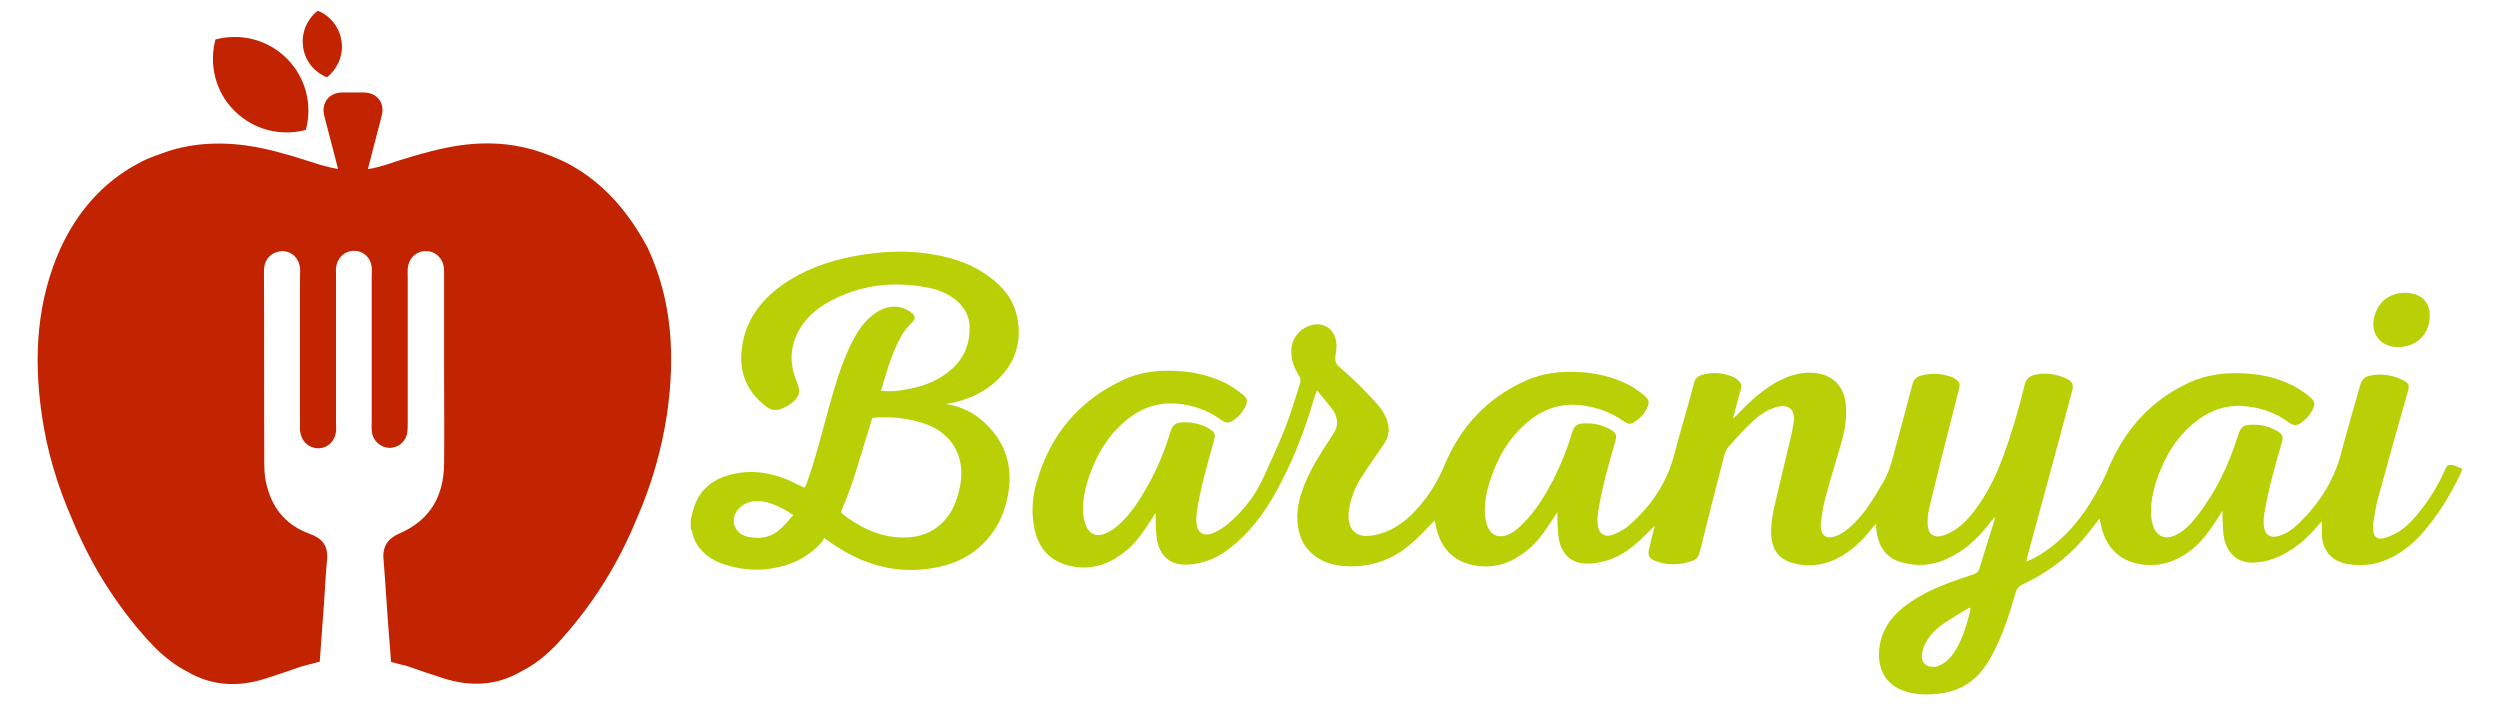
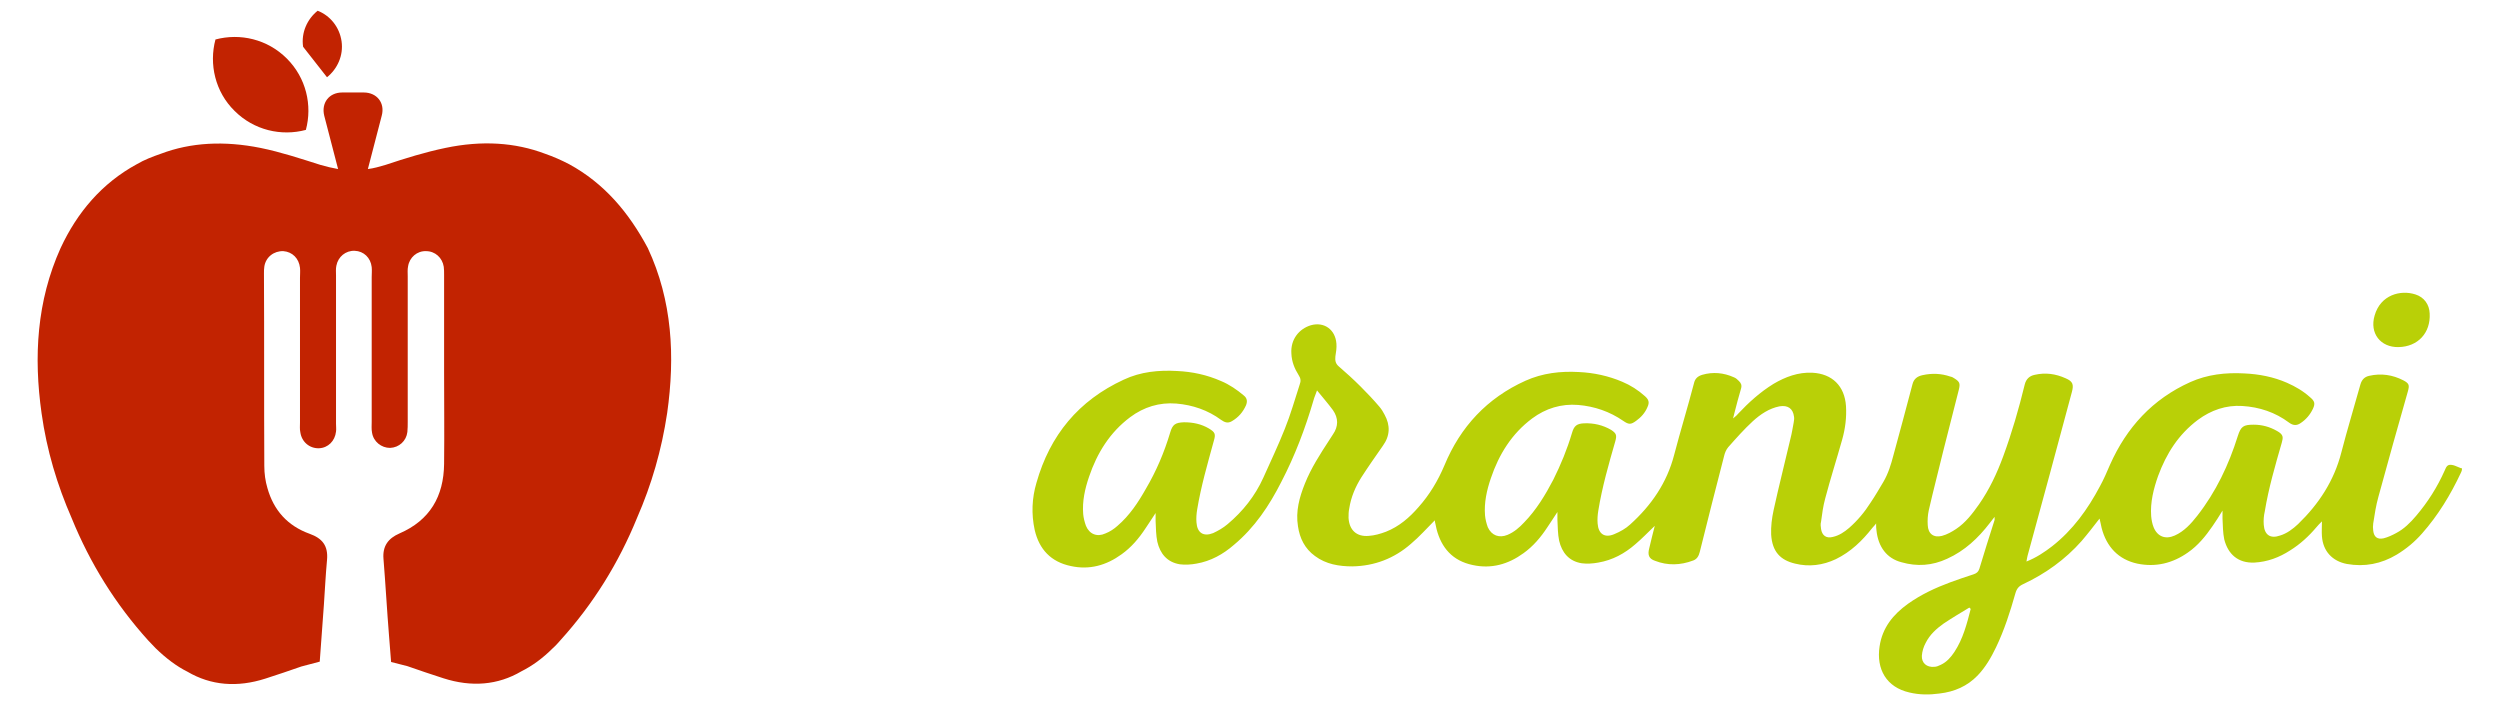
<svg xmlns="http://www.w3.org/2000/svg" version="1.1" id="Layer_1" x="0px" y="0px" viewBox="0 0 721.7 205" style="enable-background:new 0 0 721.7 205;" xml:space="preserve">
  <style type="text/css">
	.st0{fill:#B9D007;}
	.st1{fill:#C22301;}
</style>
  <g>
    <g>
-       <path class="st0" d="M288,109.6c5.2-5,7.1-11.1,5.6-18.2c-1-4.9-4-8.6-8-11.5c-5.5-4.1-11.8-5.9-18.5-6.8    c-6.8-0.9-13.6-0.4-20.3,0.8c-7.5,1.4-14.6,3.9-20.9,8.3c-6.3,4.5-10.7,10.3-11.7,18.1c-1,6.9,1.3,12.7,6.9,17    c1.4,1.1,2.9,1.4,4.5,0.7c1-0.4,2-0.9,2.9-1.6c2.4-1.9,2.7-3.4,1.5-6.3c-0.1-0.1-0.1-0.2-0.2-0.4c-1.7-4.5-1.8-8.9,0.3-13.3    c2.1-4.4,5.6-7.4,9.8-9.6c8.9-4.7,18.4-5.7,28.3-3.7c3,0.6,5.8,1.8,8.2,3.9c2.2,2,3.5,4.5,3.5,7.5c0.1,5.5-2.1,9.8-6.4,13.1    c-3.7,2.8-7.9,4.2-12.4,4.9c-2.2,0.4-4.4,0.6-6.8,0.3c1.8-5.7,3.2-11.4,6.3-16.5c0.7-1.1,1.6-2.1,2.5-3c1.3-1.3,1.3-2.1-0.2-3.2    c-1.8-1.3-3.8-1.8-5.9-1.5c-2.7,0.4-4.7,1.9-6.6,3.7c-2.3,2.3-3.8,5.1-5.2,8c-2.5,5.4-4.2,11.2-5.8,16.9    c-2.1,7.5-3.9,15.1-6.6,22.5c-0.2,0.4-0.4,0.8-0.6,1.1c-1.7-0.8-3.2-1.6-4.8-2.3c-5.9-2.4-11.9-3.1-18.1-1c-4.9,1.7-8,5-9.3,10.1    c-0.2,0.8-0.4,1.6-0.6,2.4c0,0.8,0,1.7,0,2.5c0.1,0.4,0.3,0.7,0.4,1.1c0.4,1.8,1.1,3.4,2.3,4.8c1.8,2.2,4.2,3.6,6.9,4.5    c4.3,1.4,8.6,1.9,13.1,1.3c5.9-0.8,11-3.1,15-7.6c0.4-0.4,0.6-0.9,0.8-1.3c1,0.7,1.7,1.2,2.3,1.6c9.1,6.3,19.1,9.1,30.1,6.9    c6.3-1.2,11.6-4.1,15.6-9.2c2.6-3.3,4.2-7.2,5-11.3c1.8-9.1-0.9-16.7-8.1-22.5c-2.7-2.2-5.9-3.5-9.7-4.2c1-0.2,1.6-0.3,2.2-0.4    C280.1,115.1,284.4,113.1,288,109.6z M225.4,152.6c-2.6,2.5-5.8,3.1-9.3,2.4c-2.1-0.4-3.7-1.6-4.2-3.8c-0.4-1.8,0.5-3.9,2.3-5.2    c1.9-1.3,4-1.6,6.2-1.2c2.5,0.4,5.9,2,8.6,3.9C227.8,150,226.7,151.4,225.4,152.6z M277.3,139.5c-0.6,3.6-1.7,7-3.9,9.9    c-2.8,3.5-6.5,5.4-10.9,5.7c-6.7,0.5-12.5-1.9-17.8-5.6c-0.6-0.4-1.1-0.8-1.6-1.3c-0.1-0.1-0.2-0.2-0.3-0.5c3.8-8.7,6.1-17.9,9-27    c0.5-0.1,1-0.2,1.5-0.2c4.7-0.2,9.4,0.3,13.9,1.9C274.7,125.1,278.5,131.5,277.3,139.5z" />
      <path class="st0" d="M707.7,134.2c-1.4-0.2-1.6,0.9-2,1.7c-2.1,4.7-4.8,9-8.2,13c-1.7,2-3.5,3.8-5.8,5c-1.1,0.6-2.4,1.2-3.6,1.5    c-1.8,0.4-2.8-0.4-3-2.2c-0.1-0.7-0.1-1.4,0-2.1c0.4-2.6,0.8-5.2,1.5-7.7c2.8-10.2,5.6-20.3,8.5-30.4c0.5-1.8,0.4-2.3-1.3-3.2    c-3.1-1.6-6.4-2.1-9.9-1.3c-1.3,0.3-2.1,1.1-2.5,2.5c-1.8,6.5-3.8,13-5.5,19.6c-2.1,8.2-6.5,14.9-12.5,20.7    c-1.5,1.4-3.2,2.7-5.2,3.3c-2.8,1-4.5-0.2-4.7-3.1c-0.1-1.3,0-2.6,0.3-3.9c1.1-6.7,3-13.2,4.9-19.8c0.4-1.5,0.6-2.3-1.4-3.4    c-2.1-1.2-4.3-1.8-6.7-1.8c-3,0-3.7,0.5-4.6,3.3c-2.6,8.3-6.3,16.1-11.7,23c-1.8,2.3-3.8,4.5-6.5,5.7c-2.7,1.2-5,0.3-6.1-2.4    c-0.4-1-0.6-2.1-0.7-3.2c-0.3-4,0.7-7.9,2-11.6c2.4-6.5,5.9-12,11.5-16.2c3.8-2.8,8.1-4.3,12.8-4c4.9,0.3,9.5,1.8,13.5,4.8    c1.2,0.9,2.3,0.9,3.4,0.1c1.5-1,2.7-2.4,3.5-4.1c0.7-1.5,0.5-2.2-0.8-3.3c-2-1.8-4.2-3.1-6.7-4.2c-3.9-1.7-8-2.5-12.3-2.7    c-5.4-0.3-10.7,0.3-15.6,2.5c-10.9,4.9-18.4,13.1-23.2,23.9c-0.9,2.1-1.8,4.2-2.9,6.2c-3.5,6.6-7.8,12.6-13.8,17.3    c-2.2,1.7-4.6,3.3-7.4,4.4c0.1-0.7,0.2-1.1,0.3-1.6c4.3-15.8,8.6-31.5,12.8-47.3c0.6-2.2,0.3-3.1-1.8-4c-2.9-1.3-5.8-1.7-8.9-1    c-1.5,0.3-2.5,1.2-2.9,2.8c-1.7,7-3.7,13.9-6.2,20.7c-1.8,4.9-4,9.6-7,13.9c-1.9,2.7-3.9,5.3-6.6,7.1c-1.2,0.8-2.6,1.6-4.1,2    c-2.4,0.6-4-0.6-4.1-3.1c-0.1-1.4,0-2.9,0.3-4.3c1.3-5.7,2.8-11.4,4.2-17.2c1.5-5.9,3-11.8,4.5-17.7c0.4-1.7,0.2-2.2-1.2-3.1    c-0.4-0.3-0.8-0.5-1.3-0.6c-2.6-0.9-5.3-1-8-0.4c-1.4,0.3-2.5,1-2.9,2.6c-1.8,6.8-3.6,13.6-5.5,20.5c-0.7,2.7-1.5,5.3-2.9,7.7    c-1.2,2-2.4,4.1-3.7,6c-1.7,2.7-3.8,5.2-6.2,7.3c-1.4,1.2-2.9,2.2-4.7,2.6c-1.9,0.5-3.1-0.4-3.4-2.3c-0.1-0.7-0.2-1.4,0-2.1    c0.3-2.3,0.6-4.5,1.2-6.7c1.5-5.7,3.3-11.3,4.9-17c0.9-3.2,1.3-6.4,1.1-9.7c-0.4-5.8-4-9.3-9.7-9.6c-4.1-0.2-7.8,1.2-11.2,3.2    c-3.9,2.4-7.2,5.4-10.3,8.7c-0.3,0.4-0.7,0.7-1.4,1.3c0.2-0.9,0.3-1.3,0.4-1.6c0.6-2.3,1.2-4.7,1.9-7c0.3-1,0-1.6-0.6-2.2    c-0.4-0.4-0.9-0.9-1.5-1.1c-2.9-1.3-6-1.6-9.1-0.7c-1.3,0.4-2.1,1.1-2.4,2.5c-1.8,6.9-3.9,13.7-5.7,20.6    c-2.1,8.1-6.6,14.6-12.7,20.1c-1.3,1.2-2.9,2.1-4.6,2.8c-2.8,1.2-4.6-0.1-4.8-3.1c-0.1-1.2,0-2.5,0.2-3.7c1.1-6.8,3-13.4,4.9-20    c0.5-1.8,0.3-2.3-1.2-3.3c-2.4-1.4-5-2-7.8-1.9c-2.1,0.1-2.9,0.7-3.5,2.8c-1.4,4.7-3.2,9.1-5.4,13.5c-2.3,4.4-4.9,8.7-8.4,12.3    c-1.4,1.5-2.9,2.8-4.8,3.6c-2.4,1-4.6,0.2-5.7-2.2c-0.4-1.1-0.7-2.3-0.8-3.4c-0.3-3.7,0.5-7.3,1.7-10.8c2.3-6.8,6-12.8,11.9-17.2    c3.9-2.9,8.4-4.3,13.3-3.9c4.7,0.4,9.1,1.9,13,4.6c1.6,1.1,2.2,1.1,3.7,0c1.4-1,2.6-2.3,3.3-4c0.6-1.3,0.4-2.1-0.7-3.1    c-2-1.8-4.2-3.2-6.6-4.2c-4-1.7-8.2-2.6-12.5-2.8c-5.3-0.3-10.5,0.3-15.4,2.5c-11.1,5-18.8,13.3-23.4,24.4    c-1.9,4.5-4.3,8.5-7.5,12.1c-2.6,3-5.6,5.6-9.4,7.1c-1.6,0.6-3.3,1.1-5,1.2c-3.5,0.3-5.6-1.7-5.8-5.2c0-0.9,0-1.8,0.2-2.7    c0.5-3.3,1.8-6.3,3.5-9c2-3.1,4.1-6.1,6.2-9.1c2.1-2.9,2.2-5.9,0.5-9c-0.4-0.8-0.9-1.6-1.5-2.3c-1.7-2-3.5-3.9-5.4-5.8    c-2.1-2.1-4.2-4-6.4-5.9c-0.9-0.8-1-1.7-0.9-2.8c0.2-1.2,0.4-2.5,0.3-3.7c-0.3-4.1-3.6-6.4-7.4-5.3c-3.3,1-5.9,4-5.6,8.2    c0.1,2.3,0.9,4.3,2.1,6.2c0.6,0.9,0.7,1.7,0.3,2.7c-1.4,4.3-2.6,8.6-4.3,12.8c-1.9,4.8-4.1,9.4-6.2,14.1    c-2.4,5.3-5.9,9.7-10.3,13.4c-1.3,1.1-2.7,1.9-4.2,2.6c-2.8,1.1-4.6-0.1-4.8-3.1c-0.1-1.2,0-2.5,0.2-3.7c1.1-6.7,3-13.2,4.8-19.8    c0.6-2,0.4-2.5-1.4-3.6c-2.2-1.3-4.6-1.8-7.2-1.8c-2.5,0.1-3.3,0.6-4,3c-1.7,5.7-4,11.1-7,16.2c-2.2,3.9-4.7,7.7-8.2,10.7    c-1,0.9-2.2,1.7-3.5,2.2c-2.4,1.1-4.6,0.2-5.6-2.2c-0.4-1.1-0.7-2.3-0.8-3.4c-0.3-3.7,0.5-7.3,1.7-10.8c2.3-6.8,6-12.8,11.9-17.2    c3.9-2.9,8.4-4.3,13.3-3.9c4.7,0.4,9.1,1.9,12.9,4.7c1,0.7,1.9,1.1,3.1,0.4c1.9-1.1,3.2-2.6,4.1-4.6c0.4-1,0.4-2-0.6-2.8    c-2-1.7-4.2-3.2-6.6-4.2c-4.1-1.8-8.3-2.7-12.7-2.9c-5.3-0.3-10.5,0.2-15.4,2.5c-13,6-21.3,16-25.2,29.8c-1.3,4.4-1.5,9-0.5,13.6    c1.3,5.6,4.7,9.2,10.4,10.4c5.4,1.2,10.3-0.2,14.7-3.4c2.8-2,5-4.6,6.9-7.5c0.9-1.4,1.9-2.8,2.9-4.4c0,1,0,1.7,0,2.3    c0.1,2,0.1,4.1,0.5,6c0.8,3.4,2.8,5.9,6.5,6.5c1.5,0.2,3.2,0.1,4.8-0.2c4.1-0.7,7.7-2.7,10.8-5.4c6-5,10.2-11.3,13.7-18.2    c3.9-7.5,6.9-15.4,9.3-23.6c0.2-0.8,0.6-1.6,1-2.8c1.7,2.1,3.2,3.8,4.6,5.7c1.6,2.3,1.6,4.7,0,7c-0.4,0.6-0.8,1.2-1.1,1.7    c-2.6,4-5.2,8-7,12.5c-1.6,4-2.7,8-2,12.3c0.5,3.5,2,6.5,4.9,8.6c3.2,2.4,7,3,10.8,3c6.4-0.1,12.1-2.3,16.9-6.5    c2.5-2.1,4.6-4.5,6.9-6.8c0,0.3,0.1,0.7,0.2,1.1c0.1,0.5,0.2,1,0.3,1.4c1.4,5.5,4.7,9.2,10.4,10.4c5.4,1.2,10.3-0.2,14.7-3.4    c2.8-2,5-4.6,6.9-7.5c0.9-1.4,1.9-2.8,2.9-4.4c0,1,0,1.7,0,2.3c0.1,2,0.1,4.1,0.5,6c0.8,3.4,2.8,5.9,6.5,6.5    c1.5,0.2,3.2,0.1,4.8-0.2c4.1-0.7,7.6-2.6,10.7-5.3c1.9-1.6,3.6-3.4,5.6-5.3c-0.6,2.3-1.1,4.4-1.6,6.5c-0.5,1.9-0.1,3,1.7,3.6    c3.6,1.4,7.3,1.3,11-0.1c1.1-0.4,1.6-1.3,1.9-2.5c2.3-9.2,4.6-18.4,7-27.6c0.2-0.9,0.6-1.9,1.2-2.6c2.3-2.6,4.6-5.2,7.1-7.5    c2.2-2,4.7-3.7,7.7-4.3c2.4-0.4,3.9,0.6,4.2,3c0.1,0.5,0,1.1-0.1,1.7c-0.3,1.5-0.5,3-0.9,4.5c-1.6,6.9-3.4,13.9-4.9,20.8    c-0.5,2.3-0.8,4.7-0.7,7c0.3,5,2.7,7.4,6.9,8.4c4,1,8,0.5,11.8-1.3c4.3-2.1,7.6-5.3,10.5-9c0.3-0.4,0.7-0.7,1.1-1.3    c0,0.9,0,1.4,0.1,2c0.5,4.8,3,8.1,7.2,9.2c4.5,1.3,8.9,1,13.2-1c5.1-2.3,9-6,12.3-10.3c0.4-0.5,0.8-1,1.4-1.8c0,0.5,0,0.7,0,0.9    c-1.5,4.7-3,9.4-4.4,14.1c-0.3,0.9-0.8,1.3-1.7,1.6c-2.2,0.7-4.5,1.5-6.7,2.3c-4.3,1.6-8.4,3.5-12.2,6.2    c-4.3,3.1-7.4,6.9-8.2,12.3c-1,6.6,2,11.8,8.6,13.3c2.9,0.7,5.8,0.7,8.7,0.3c4.3-0.5,8-2.1,11-5.2c2.3-2.4,3.9-5.2,5.3-8.1    c2.4-5,4.1-10.3,5.6-15.6c0.4-1.4,1-2.1,2.3-2.7c6.4-3,12.1-7.1,16.8-12.4c1.8-2.1,3.5-4.3,5.2-6.5c0.1,0.5,0.2,0.9,0.3,1.3    c0.1,0.5,0.2,1,0.3,1.4c1.4,5.4,4.8,9.1,10.3,10.3c5.3,1.1,10.2-0.1,14.6-3.2c2.9-2,5.1-4.7,7.1-7.6c1-1.4,1.9-2.9,2.9-4.5    c0,0.9,0,1.6,0,2.3c0.1,2,0.1,4.1,0.5,6c1.1,4.3,4,6.9,8.7,6.7c3.8-0.2,7.2-1.5,10.3-3.5c2.9-1.8,5.4-4.1,7.6-6.7    c0.4-0.5,0.9-1,1.6-1.7c0,1.7-0.1,3,0,4.3c0.3,4.3,3,7.2,7.2,8c5.1,0.9,9.9,0,14.4-2.7c2.8-1.7,5.2-3.7,7.3-6.1    c4.6-5.2,8.2-11.1,11.2-17.5c0.2-0.4,0.4-0.9,0.3-1.4C710.7,135.5,708.9,134.3,707.7,134.2z M564.2,188.2c-1,1.5-2.2,2.9-3.9,3.7    c-0.6,0.3-1.3,0.6-1.9,0.6c-2.2,0.2-3.7-1.1-3.6-3.2c0.1-1.3,0.5-2.6,1.1-3.7c1.2-2.4,3.1-4.1,5.2-5.6c2.4-1.6,4.9-3.1,7.4-4.6    c0.1,0.1,0.3,0.2,0.4,0.4C567.8,180.1,566.7,184.4,564.2,188.2z" />
      <path class="st0" d="M692.4,100.2c5.6-0.1,9.3-4.1,9-9.7c-0.1-2.6-1.6-4.7-4.1-5.5c-4.3-1.4-10.1,0.1-11.8,6.1    C684,96.2,687.2,100.3,692.4,100.2z" />
    </g>
    <g>
      <path class="st1" d="M67.7,32c5.6,5.6,13.5,7.4,20.6,5.5l0,0c1.9-7.1,0.1-15-5.5-20.6c-5.6-5.6-13.5-7.4-20.6-5.5l0,0    C60.3,18.5,62.1,26.5,67.7,32z" />
-       <path class="st1" d="M94.4,22.3L94.4,22.3c3-2.4,4.8-6.3,4.2-10.4c-0.6-4.1-3.3-7.4-6.9-8.8l0,0c-3,2.4-4.8,6.3-4.2,10.4    C88,17.6,90.8,20.9,94.4,22.3z" />
+       <path class="st1" d="M94.4,22.3L94.4,22.3c3-2.4,4.8-6.3,4.2-10.4c-0.6-4.1-3.3-7.4-6.9-8.8l0,0c-3,2.4-4.8,6.3-4.2,10.4    z" />
      <path class="st1" d="M164.3,47.4c-2.3-1.2-4.6-2.2-6.9-3c-8.7-3.3-18.3-3.9-28.8-1.7c-5.8,1.2-11.6,3-17.3,4.9    c-1.7,0.5-3.4,1-5.1,1.2l4-15.4c1-3.7-1.4-6.7-5.2-6.7h-6.2c-3.8,0-6.1,3-5.2,6.7l4,15.4c-1.7-0.3-3.4-0.7-5.1-1.2    c-5.7-1.8-11.4-3.7-17.3-4.9c-10.5-2.1-20.1-1.6-28.8,1.7c-2.3,0.8-4.7,1.7-6.9,3c-10.1,5.5-17.2,13.9-22,24.2    C10.6,86.9,9.7,103,12,119.3c1.5,10.7,4.5,20.7,8.7,30.3c5.3,13,12.6,24.8,22.1,35.3c0.7,0.8,1.5,1.5,2.2,2.3    c2.9,2.8,5.9,5.1,9.1,6.7c6.8,4,14.4,4.6,22.5,2c3.5-1.1,6.9-2.3,10.4-3.5c1.8-0.5,3.5-0.9,5.3-1.4c0.4-5.5,0.8-11,1.2-16.4    c0.3-4.3,0.5-8.6,0.9-12.9c0.4-4.2-1.4-6.3-5-7.6c-6.4-2.3-10.4-6.8-12.2-13.2c-0.6-2-0.9-4.2-0.9-6.4c-0.1-18.5,0-37.1-0.1-55.6    c0-0.6,0-1.3,0.1-1.9c0.4-2.8,2.8-4.6,5.5-4.5c2.6,0.2,4.5,2.1,4.8,4.8c0.1,1,0,1.9,0,2.9c0,13.9,0,27.8,0,41.7c0,1-0.1,2,0.1,2.9    c0.4,2.8,2.7,4.7,5.4,4.6c2.6-0.1,4.6-2.1,4.9-4.8c0.1-0.7,0-1.5,0-2.3c0-14.2,0-28.5,0-42.7c0-1-0.1-2,0.1-2.9    c0.5-2.6,2.7-4.4,5.3-4.3c2.6,0.1,4.6,2,4.9,4.7c0.1,1,0,1.9,0,2.9c0,13.9,0,27.8,0,41.7c0,1.1-0.1,2.2,0.1,3.2    c0.4,2.6,2.7,4.4,5.2,4.4c2.6-0.1,4.7-2,5-4.6c0.1-1,0.1-1.9,0.1-2.9c0-14,0-28,0-42c0-1-0.1-2,0.1-2.9c0.4-2.6,2.6-4.5,5.2-4.4    c2.6,0,4.7,1.9,5.1,4.5c0.1,0.7,0.1,1.5,0.1,2.3c0,9.3,0,18.5,0,27.8c0,0,0,0,0,0c0,8.9,0.1,17.9,0,26.8    c-0.1,9.4-4.1,16.3-12.9,20.1c-3.2,1.4-4.9,3.6-4.6,7.3c0.6,7.4,1,14.8,1.6,22.2c0.2,2.5,0.4,5.1,0.6,7.6c1.6,0.4,3.1,0.8,4.7,1.2    c3.5,1.2,6.9,2.4,10.4,3.5c8.1,2.6,15.7,2,22.5-2c3.2-1.6,6.2-3.8,9.1-6.7c0.8-0.7,1.5-1.5,2.2-2.3c9.5-10.5,16.8-22.3,22.1-35.3    c4.2-9.6,7.1-19.6,8.7-30.3c2.3-16.3,1.5-32.4-5.6-47.6C181.5,61.3,174.4,52.9,164.3,47.4z" />
    </g>
  </g>
</svg>